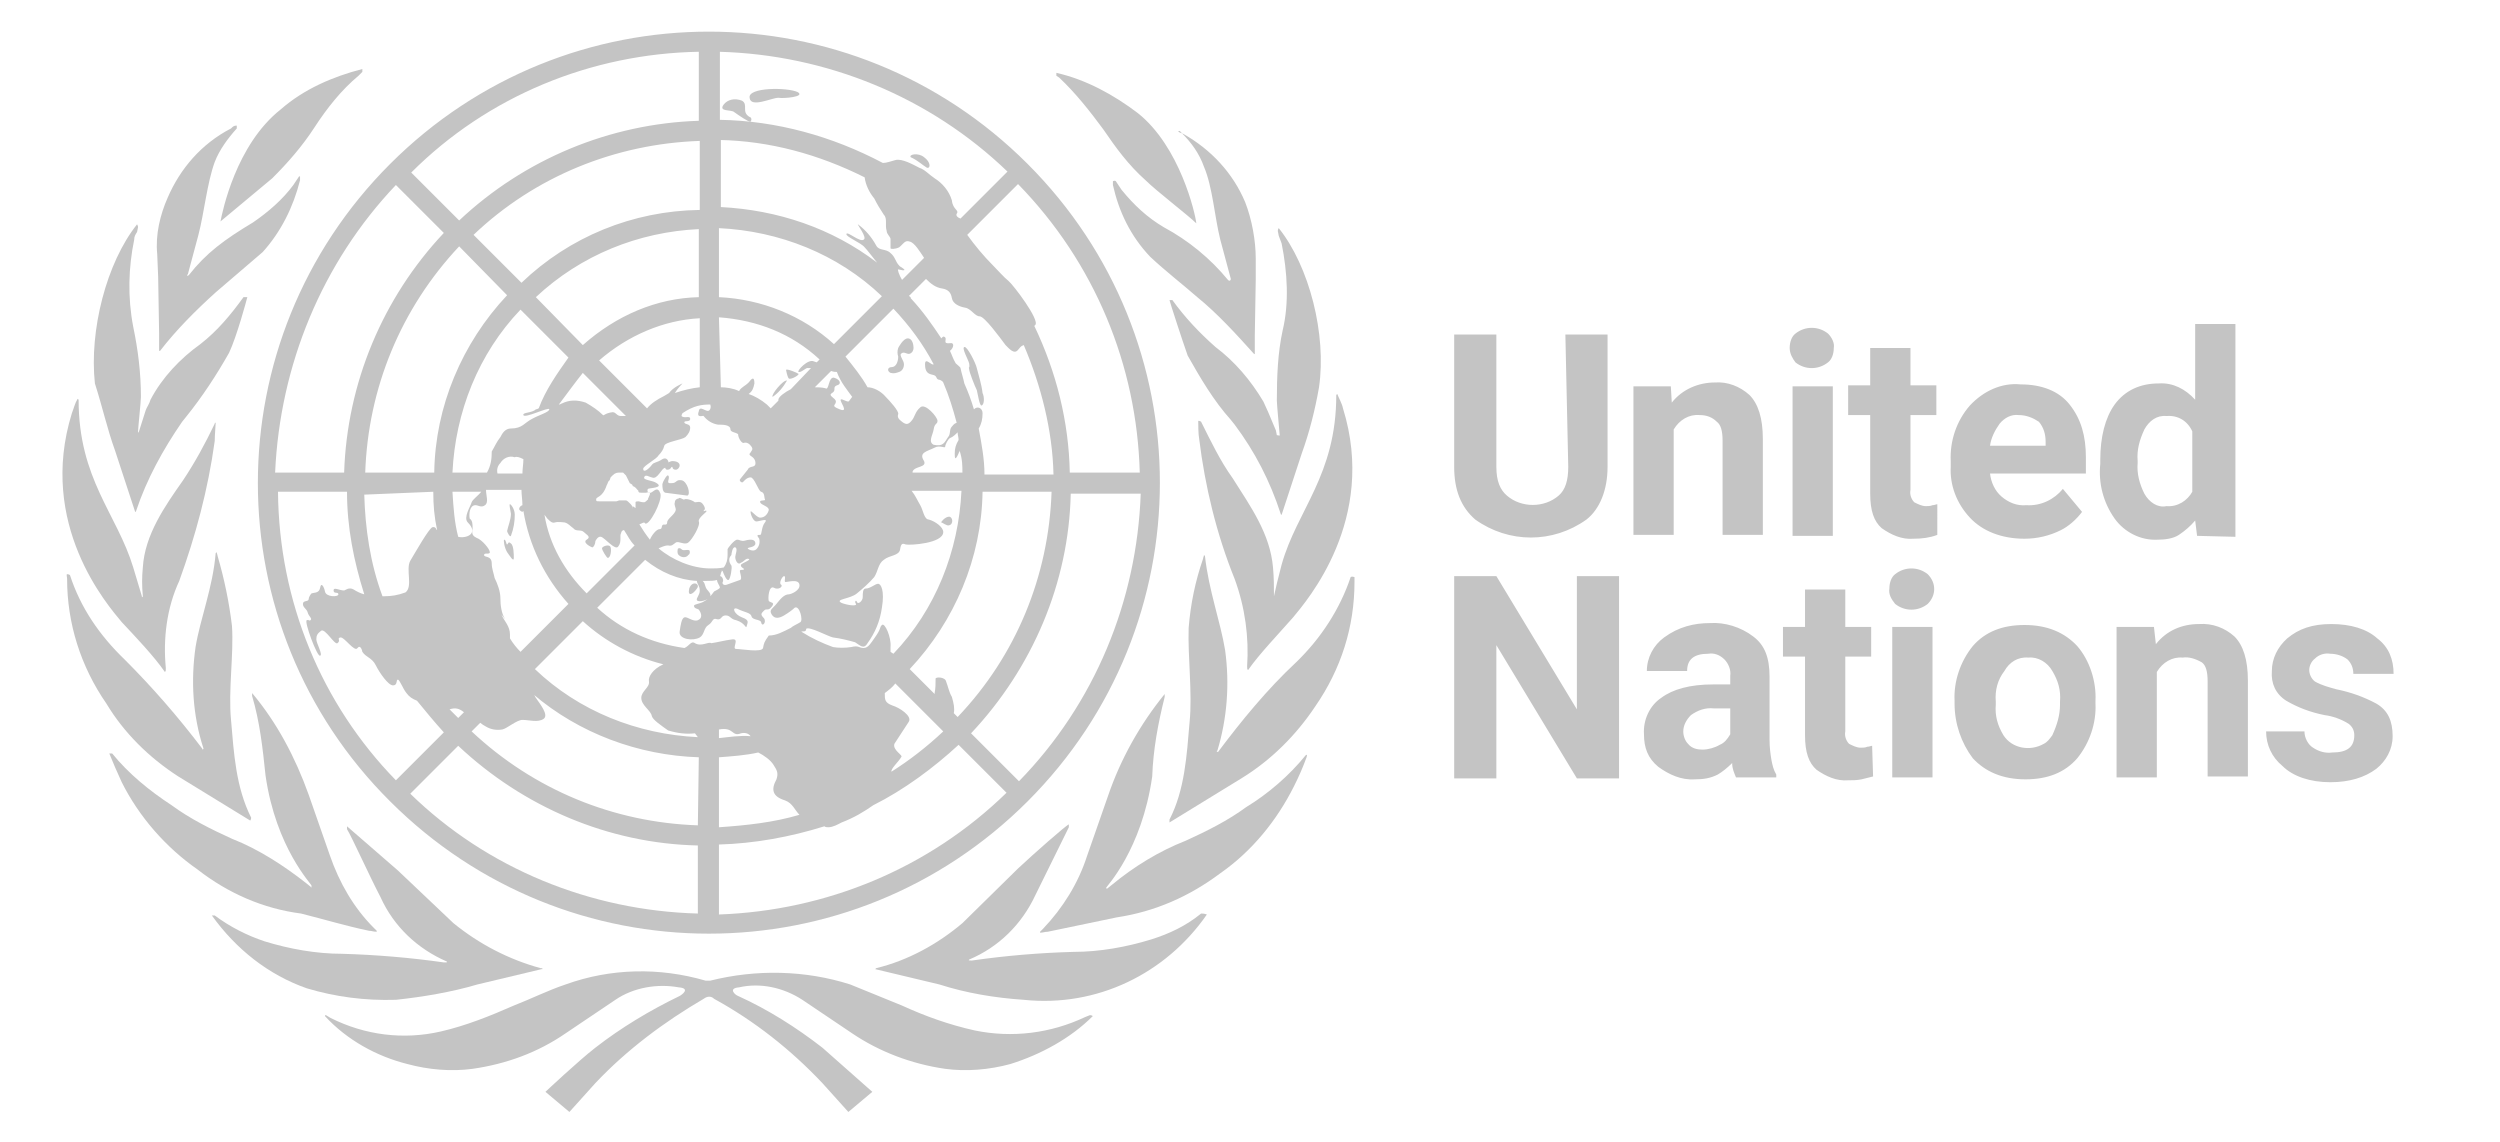
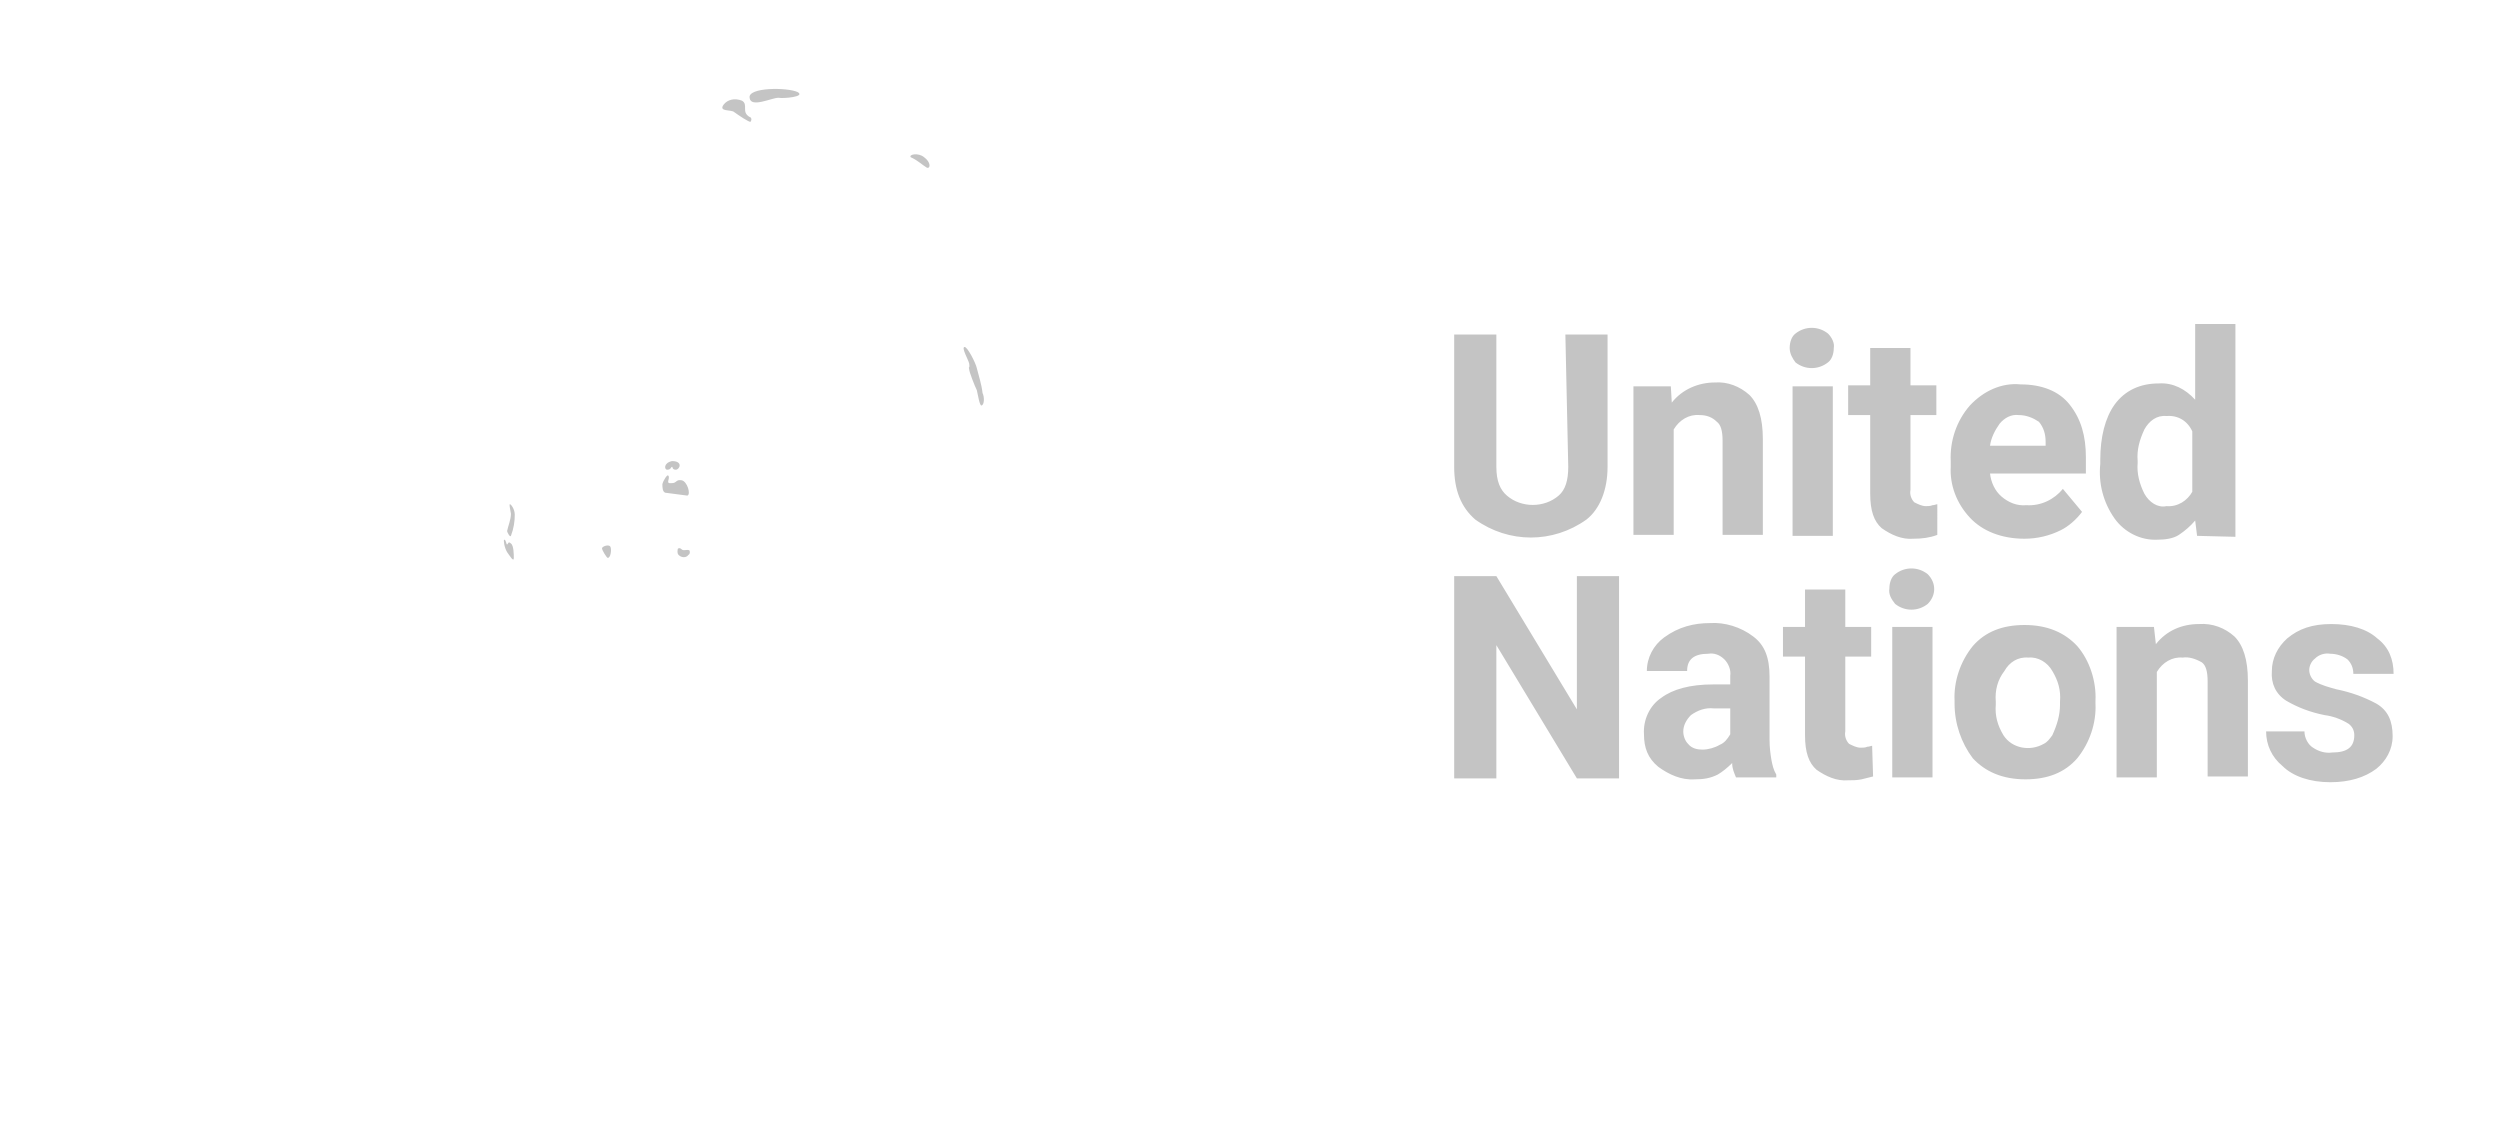
<svg xmlns="http://www.w3.org/2000/svg" version="1.1" id="Layer_1" x="0px" y="0px" viewBox="0 0 260.8 119.1" style="enable-background:new 0 0 260.8 119.1;" xml:space="preserve">
  <style type="text/css">
	.st0{fill:#C4C4C4;}
</style>
  <path class="st0" d="M163.3,34.9h4.4v13.8c0,2.4-0.8,4.4-2.2,5.5c-3.5,2.5-8.1,2.5-11.6,0c-1.5-1.3-2.2-3.1-2.2-5.5V34.9h4.4v13.8  c0,1.5,0.4,2.4,1.1,3c1.5,1.3,3.9,1.3,5.4,0c0.7-0.6,1-1.6,1-3L163.3,34.9z M177.3,43.3c-1.1-0.1-2.1,0.5-2.7,1.5v11h-4.2V40.3h3.9  l0.1,1.7c1.1-1.4,2.8-2.1,4.5-2.1c1.3-0.1,2.6,0.4,3.6,1.3c0.9,0.9,1.4,2.4,1.4,4.6v10h-4.2V46c0-1.1-0.2-1.7-0.6-2  C178.6,43.5,178,43.3,177.3,43.3L177.3,43.3z M186.7,36.3c0-0.6,0.2-1.2,0.6-1.5c1-0.8,2.4-0.8,3.4,0c0.4,0.4,0.7,1,0.6,1.5  c0,0.6-0.2,1.2-0.6,1.5c-1,0.8-2.4,0.8-3.4,0C187,37.4,186.7,36.9,186.7,36.3z M191.2,40.3v15.6h-4.2V40.3H191.2z M202.1,55.8  c-0.8,0.3-1.6,0.4-2.5,0.4c-1.2,0.1-2.3-0.4-3.3-1.1c-0.8-0.7-1.2-1.8-1.2-3.6v-8.2h-2.3v-3.1h2.3v-3.9h4.2v3.9h2.7v3.1h-2.7v7.8  c-0.1,0.5,0.1,1,0.4,1.3c0.4,0.2,0.8,0.4,1.2,0.4c0.2,0,0.5,0,0.7-0.1c0.2,0,0.4-0.1,0.5-0.1L202.1,55.8L202.1,55.8z M217.2,53.4  c-0.6,0.8-1.4,1.5-2.2,1.9c-1.2,0.6-2.5,0.9-3.8,0.9c-2.4,0-4.4-0.8-5.7-2.2c-1.4-1.5-2.1-3.4-2-5.3v-0.6c-0.1-2.1,0.6-4.2,2-5.8  c1.4-1.5,3.3-2.4,5.3-2.2c2.2,0,4,0.7,5.1,2.1c1.2,1.5,1.7,3.3,1.7,5.5v1.7h-10c0.1,0.9,0.5,1.8,1.2,2.4s1.6,1,2.6,0.9  c1.5,0.1,2.9-0.6,3.8-1.7L217.2,53.4z M210.6,43.3c-0.8-0.1-1.5,0.3-2,0.9c-0.5,0.7-0.9,1.5-1,2.3h5.8v-0.4c0-0.8-0.2-1.5-0.7-2.1  C212.1,43.6,211.4,43.3,210.6,43.3z M229.2,55.9l-0.2-1.6c-0.5,0.6-1.1,1.1-1.7,1.5s-1.5,0.5-2.2,0.5c-1.8,0.1-3.5-0.8-4.5-2.2  c-1.2-1.7-1.7-3.7-1.5-5.7V48c0-2.4,0.5-4.4,1.5-5.8c1.1-1.5,2.7-2.2,4.6-2.2c1.5-0.1,2.8,0.6,3.8,1.7v-7.9h4.2v22.2L229.2,55.9z   M223,48.3c-0.1,1.1,0.2,2.2,0.7,3.2c0.5,0.9,1.4,1.5,2.3,1.3c1.2,0.1,2.2-0.6,2.7-1.5V45c-0.5-1.1-1.5-1.7-2.7-1.6  c-1-0.1-1.8,0.5-2.3,1.4c-0.5,1.1-0.8,2.1-0.7,3.3V48.3z M168.9,60.1v21.1h-4.4l-8.4-13.9v13.9h-4.4V60.1h4.4l8.4,13.9V60.1H168.9z   M181.1,81.1c-0.2-0.5-0.4-0.9-0.4-1.5c-0.5,0.5-1,0.9-1.5,1.2c-0.8,0.4-1.5,0.5-2.4,0.5c-1.4,0.1-2.7-0.5-3.8-1.3  c-1.1-0.9-1.5-2-1.5-3.4c-0.1-1.5,0.6-3,1.8-3.8c1.2-0.9,3-1.4,5.4-1.4h1.8v-0.9c0.1-0.6-0.2-1.3-0.6-1.7c-0.5-0.5-1.1-0.7-1.7-0.6  c-1.5,0-2.2,0.6-2.2,1.8h-4.2c0-1.4,0.7-2.7,1.8-3.5c1.5-1.1,3.1-1.5,4.8-1.5c1.5-0.1,3.2,0.4,4.5,1.4c1.2,0.9,1.7,2.2,1.7,4.2v6.6  c0,0.8,0.1,1.5,0.2,2.1c0.1,0.5,0.2,1,0.5,1.5v0.3L181.1,81.1L181.1,81.1z M177.6,78.2c0.6,0,1.3-0.2,1.8-0.5  c0.5-0.2,0.8-0.6,1.1-1.1v-2.7h-1.7c-0.9-0.1-1.7,0.2-2.4,0.7c-0.5,0.5-0.8,1.1-0.8,1.7c0,0.5,0.2,1,0.5,1.3  C176.5,78.1,177.1,78.2,177.6,78.2L177.6,78.2z M195.4,81c-0.4,0.1-0.8,0.2-1.2,0.3c-0.5,0.1-0.9,0.1-1.4,0.1  c-1.2,0.1-2.3-0.4-3.3-1.1c-0.8-0.7-1.2-1.8-1.2-3.6v-8.2h-2.3v-3.1h2.3v-3.9h4.2v3.9h2.7v3.1h-2.7v7.8c-0.1,0.5,0.1,1,0.4,1.3  c0.4,0.2,0.8,0.4,1.2,0.4c0.2,0,0.5,0,0.7-0.1c0.2,0,0.4-0.1,0.5-0.1L195.4,81z M197.1,61.4c0-0.6,0.2-1.2,0.6-1.5  c1-0.8,2.4-0.8,3.4,0c0.9,0.9,0.9,2.2,0,3.1c-1,0.8-2.4,0.8-3.4,0C197.3,62.5,197,62,197.1,61.4z M201.6,65.4v15.7h-4.2V65.4H201.6z   M203.9,73.4v-0.3c-0.1-2,0.6-4.1,1.9-5.7c1.3-1.5,3.1-2.2,5.4-2.2c2.4,0,4.2,0.8,5.5,2.2c1.3,1.5,2,3.7,1.9,5.7v0.3  c0.1,2-0.6,4.1-1.9,5.7c-1.3,1.5-3.1,2.2-5.4,2.2c-2.4,0-4.2-0.8-5.5-2.2C204.6,77.5,203.9,75.5,203.9,73.4L203.9,73.4z M208.2,73.2  v0.3c-0.1,1.2,0.2,2.2,0.8,3.2c0.9,1.4,2.8,1.7,4.2,0.9c0.4-0.2,0.6-0.5,0.9-0.9c0.5-1.1,0.8-2.1,0.8-3.2v-0.3  c0.1-1.2-0.2-2.2-0.8-3.2c-0.5-0.9-1.5-1.5-2.5-1.4c-1.1-0.1-2,0.5-2.5,1.4C208.4,70.9,208.1,72,208.2,73.2L208.2,73.2z M227.7,68.6  c-1.1-0.1-2.1,0.5-2.7,1.5v11h-4.2V65.4h3.9l0.2,1.8c1.1-1.4,2.7-2.1,4.5-2.1c1.4-0.1,2.7,0.4,3.7,1.3c0.9,0.9,1.4,2.4,1.4,4.6v10  h-4.2v-9.9c0-1.1-0.2-1.7-0.6-2C229,68.7,228.3,68.5,227.7,68.6L227.7,68.6z M245.6,76.7c0-0.5-0.2-0.9-0.6-1.2  c-0.8-0.5-1.7-0.8-2.5-0.9c-1.5-0.3-2.8-0.8-4-1.5c-1.1-0.7-1.6-1.8-1.5-3.1c0-1.3,0.6-2.5,1.6-3.4c1.2-1,2.6-1.5,4.6-1.5  s3.7,0.5,4.8,1.5c1.2,0.9,1.7,2.2,1.7,3.7h-4.2c0-0.6-0.2-1.1-0.6-1.5c-0.5-0.4-1.2-0.6-1.8-0.6c-0.6-0.1-1.2,0.1-1.6,0.5  c-0.4,0.3-0.6,0.8-0.6,1.2c0,0.4,0.2,0.9,0.6,1.2c0.7,0.4,1.5,0.6,2.2,0.8c1.5,0.3,2.9,0.8,4.2,1.5c1.2,0.7,1.7,1.8,1.7,3.4  c0,1.4-0.7,2.6-1.7,3.4c-1.2,0.9-2.8,1.4-4.8,1.4c-2.1,0-3.9-0.6-5-1.7c-1.1-0.9-1.7-2.2-1.7-3.6h4c0,0.7,0.4,1.4,0.9,1.7  c0.6,0.4,1.3,0.6,2,0.5C244.9,78.5,245.6,77.9,245.6,76.7L245.6,76.7z" />
  <g>
    <g>
      <g>
        <g>
-           <path class="st0" d="M113.2,106.1c-3.6,1.7-7.6,2.2-11.5,1.4c-2.7-0.6-5.2-1.5-7.6-2.6l-5.4-2.2c-4.7-1.5-9.8-1.6-14.6-0.4h-0.5      c-4.8-1.4-9.9-1.3-14.6,0.4c-1.8,0.6-3.6,1.5-5.4,2.2c-2.5,1.1-5,2.1-7.6,2.7c-3.9,0.9-7.9,0.4-11.5-1.4l-0.5-0.3      c-0.1,0-0.1,0-0.1,0.1c2.3,2.5,5.4,4.2,8.6,5c2.2,0.6,4.6,0.8,6.8,0.5c3.5-0.5,6.8-1.7,9.7-3.7l5.2-3.5c1.9-1.3,4.4-1.7,6.6-1.3      c1.3,0.1,0.3,0.8,0.1,0.9c-3.1,1.5-6.1,3.3-8.8,5.4c-1.8,1.4-5.2,4.6-5.2,4.6l2.5,2.1l2.7-3c3.3-3.5,7.2-6.4,11.3-8.8      c0.4-0.3,0.8-0.3,1.1,0c4.2,2.3,8,5.3,11.3,8.8l2.7,3l2.5-2.1l-5.2-4.6c-2.7-2.1-5.7-4-8.8-5.4c-0.3-0.1-1.1-0.8,0.1-0.9      c2.2-0.5,4.6,0,6.6,1.3l5.2,3.5c2.8,1.9,6.2,3.2,9.7,3.7c2.2,0.3,4.6,0.1,6.8-0.5c3.2-1,6.3-2.7,8.6-5c0,0-0.1-0.1-0.3-0.1      L113.2,106.1 M125.3,95.3c-1.6,1.3-3.3,2.1-5.2,2.7c-2.6,0.8-5.4,1.3-8.1,1.3c-3.6,0.1-7.1,0.4-10.6,0.9c-0.3,0-0.4,0-0.3-0.1      c3.1-1.3,5.5-3.7,6.9-6.7l3.5-7.1c0-0.1,0-0.1,0-0.3c-0.3,0.1-3.7,3.1-5.3,4.6l-5.8,5.7c-2.6,2.2-5.7,3.9-9,4.7h0l-0.1,0.1      l6.7,1.6c2.8,0.9,5.8,1.4,8.8,1.6c7.6,0.8,14.8-2.7,19.1-8.9C125.6,95.3,125.5,95.3,125.3,95.3 M136.2,78.8      c-1.7,2.1-3.9,4-6.2,5.4c-1.9,1.4-4.1,2.5-6.3,3.5c-2.8,1.1-5.4,2.7-7.7,4.6l-0.5,0.4c-0.1,0-0.1,0-0.1-0.1      c0-0.1,3.7-3.9,4.8-11.6c0.1-2.8,0.6-5.5,1.3-8.3c0-0.1,0-0.1,0-0.3c-2.6,3.2-4.6,6.8-5.9,10.6l-2.2,6.3      c-0.9,2.8-2.5,5.4-4.6,7.6l-0.3,0.3v0.1c0.3,0,0.5-0.1,0.8-0.1l7.2-1.5c4-0.6,7.6-2.2,10.8-4.6c3.3-2.3,5.9-5.5,7.7-9.1      c0.5-1,0.9-1.9,1.3-3C136.4,78.7,136.3,78.7,136.2,78.8 M140.9,60.2c-1.1,3.3-3.1,6.4-5.7,8.9c-3,2.8-5.7,6.1-8.1,9.3      c0,0.1-0.3,0-0.1-0.1c1-3.3,1.3-6.9,0.8-10.5c-0.5-3-1.7-6.2-2.1-9.8l-0.1-0.1c0,0.1-0.1,0.3-0.1,0.4c-0.8,2.3-1.3,4.7-1.5,7.2      c-0.1,3,0.4,6.8,0.1,9.8c-0.3,3.5-0.5,7.1-2.1,10.2c0,0.1,0,0.1,0,0.3l7.5-4.6c3.1-1.9,5.7-4.5,7.7-7.5c2.7-3.9,4.1-8.3,4.1-13      c0-0.1,0-0.4,0-0.5C141,60.1,140.9,60.2,140.9,60.2" />
-           <path class="st0" d="M132.9,62.2C133.1,62.2,133.1,62.2,132.9,62.2C132.9,62.3,132.9,62.2,132.9,62.2c0-1,0-1.9-0.1-3      c-0.3-3.5-2.3-6.3-4.2-9.3c-1.3-1.8-2.3-3.9-3.3-5.9c0,0-0.1-0.1-0.3-0.1c0,0.3,0,1.4,0.1,1.9c0.6,4.9,1.8,9.9,3.7,14.6      c1.1,3,1.5,6.1,1.3,9.1c0,0.3,0,0.3,0.1,0.4c1.1-1.6,3.3-3.9,4.7-5.5c1.4-1.7,8.8-10.2,5.2-21.8c-0.1-0.5-0.4-1-0.6-1.5      l-0.1,0.1c0,8.4-4.1,12-5.7,17.7C133.3,60.4,133.1,61.3,132.9,62.2 M133.1,44.9l-0.8-1.9l-0.5-1.1c-1.3-2.2-3-4.2-5-5.7      c-1.7-1.5-3.2-3.1-4.5-4.9c0,0-0.1,0-0.3,0H122c0.1,0.4,1.3,4.1,1.9,5.8c1.3,2.3,2.7,4.7,4.5,6.7l0.4,0.5      c2.1,2.8,3.7,5.9,4.8,9.3c0,0.1,0.1,0.1,0.1,0.1l2.1-6.4c0.8-2.2,1.4-4.6,1.8-6.9c0.8-5.5-1-12.6-4.2-16.6c0,0-0.1,0.1-0.1,0.3      l0.1,0.5l0.3,0.8c0.6,3,0.8,6.2,0.1,9.1c-0.5,2.3-0.6,4.8-0.6,7.3c0,0.4,0.3,3.5,0.3,3.6s-0.1,0-0.3,0 M123.3,13.9      c1,1,1.8,2.1,2.3,3.5c0.9,2.1,1.1,5.2,1.7,7.6l1.1,4.1c0,0.1-0.1,0.3-0.3,0.1c-1.8-2.2-4.1-4.1-6.7-5.5c-1.7-1-3.1-2.3-4.4-3.9      l-0.6-0.9c0,0-0.1-0.1-0.3,0c0,0.1,0,0.3,0,0.4c0.6,2.7,1.8,5.3,3.9,7.5c1.6,1.5,3.3,2.8,4.9,4.2c2.1,1.7,4.1,3.9,5.9,5.9      c0,0,0.1,0.1,0.1,0v-1.9l0.1-5.9V27c0-1.9-0.4-4.1-1.1-5.9c-1.3-3.1-3.6-5.5-6.4-7.1c-0.1-0.1-0.4-0.1-0.6-0.3      C123.1,13.6,123.1,13.7,123.3,13.9 M110.5,8.1c1.7,1.6,3.2,3.5,4.6,5.4c1.3,1.9,2.6,3.7,4.4,5.3c1.1,1.1,4.5,3.7,5.3,4.5      c-0.1-1-1.7-8-6.1-11.5c-2.5-1.9-5.4-3.5-8.5-4.2c0,0.1,0,0.1,0,0.3L110.5,8.1 M41.3,104.3c2.8-0.3,5.8-0.8,8.5-1.6l6.7-1.6h0.1      c0,0,0-0.1-0.1-0.1h-0.1c-3.3-0.9-6.4-2.5-9.1-4.7l-5.8-5.5l-5.3-4.6v0.3c0.5,0.8,2.3,4.8,3.5,7.1c1.4,3.1,3.9,5.4,6.9,6.7      c0.1,0.1,0,0.1-0.3,0.1c-3.5-0.5-7.1-0.8-10.6-0.9c-2.7,0-5.5-0.5-8.1-1.3c-1.8-0.6-3.6-1.5-5.2-2.7c-0.1,0-0.1,0-0.3,0      c2.5,3.5,5.9,6.2,9.9,7.6C35,104,38.1,104.4,41.3,104.3 M38.5,97.1c0.3,0,0.4,0.1,0.8,0.1v-0.1l-0.3-0.3      c-2.1-2.1-3.6-4.7-4.6-7.6l-2.2-6.3c-1.4-3.9-3.3-7.5-5.9-10.6c0,0.1,0,0.1,0,0.3c0.8,2.7,1.1,5.4,1.4,8.3      c1.1,7.6,4.8,11.3,4.8,11.5c0,0.1,0,0.3-0.1,0.1l-0.5-0.4c-2.3-1.8-4.9-3.5-7.7-4.6c-2.2-1-4.4-2.1-6.3-3.5      c-2.3-1.5-4.5-3.3-6.2-5.4h-0.3c0.4,1,0.8,1.9,1.3,3c1.8,3.6,4.6,6.8,7.9,9.1c3.2,2.5,6.9,4.1,10.8,4.6      C33.8,95.9,36.1,96.6,38.5,97.1 M18.6,81l7.5,4.6c0,0,0.1-0.1,0.1-0.3c-1.6-3.2-1.8-6.7-2.1-10.2c-0.3-3.1,0.3-6.8,0.1-9.8      c-0.3-2.5-0.8-4.9-1.5-7.3c0-0.1-0.1-0.3-0.1-0.4l-0.1,0.1l0,0c-0.3,3.6-1.6,6.8-2.1,9.8c-0.5,3.5-0.3,7.1,0.8,10.5      c0.1,0.1-0.1,0.3-0.1,0.1c-2.5-3.3-5.2-6.4-8.1-9.3c-2.6-2.5-4.6-5.4-5.7-8.8c0,0-0.1-0.1-0.3-0.1c-0.1,0,0,0.3,0,0.5      c0,4.6,1.4,9.1,4.1,13C12.9,76.4,15.5,79,18.6,81 M17.2,70.1c0.1-0.1,0.1-0.1,0.1-0.4c-0.3-3.1,0.1-6.3,1.4-9.1      c1.7-4.7,3-9.5,3.7-14.6c0-0.6,0.1-1.7,0.1-1.9c-0.1,0-0.1,0-0.1,0.1c-1,2.1-2.1,4.1-3.3,5.9c-1.9,2.7-4,5.7-4.2,9.1      c-0.1,1-0.1,1.9,0,3c0,0,0,0.1-0.1,0.1c0,0,0,0,0-0.1l-0.9-3c-1.7-5.6-5.7-9.2-5.7-17.5l-0.1-0.1c-0.3,0.5-0.4,1-0.6,1.5      c-3.6,11.6,3.7,20,5.2,21.8C14.2,66.5,16.1,68.5,17.2,70.1 M12,47l2.1,6.4c0,0,0.1,0,0.1-0.1c1.1-3.3,2.8-6.4,4.8-9.3l0.4-0.5      c1.7-2.1,3.2-4.4,4.5-6.7c0.8-1.7,1.8-5.4,1.9-5.8h-0.1c-0.1,0-0.1,0-0.3,0c-1.3,1.8-2.7,3.5-4.5,4.9c-2.1,1.5-4,3.5-5.2,5.8      c-0.1,0.4-0.4,0.8-0.5,1.1L14.5,45c0,0-0.1,0.3-0.1,0c0-0.3,0.3-3.1,0.3-3.6c0-2.5-0.3-4.9-0.8-7.3c-0.6-3.1-0.5-6.2,0.1-9.1      c0-0.3,0.1-0.5,0.3-0.8c0-0.1,0.1-0.4,0.1-0.5c0-0.1,0-0.1-0.1-0.3c-3.2,4-5,11.1-4.4,16.6C10.7,42.5,11.2,44.8,12,47       M16.5,28.9l0.1,5.9v1.8h0.1c1.7-2.2,3.7-4.2,5.8-6.1l4.9-4.2c1.9-2.1,3.2-4.7,3.9-7.5c0-0.1,0-0.3,0-0.4h-0.1l-0.6,0.9      c-1.1,1.5-2.6,2.8-4.2,3.9c-3,1.8-4.9,3.2-6.7,5.5c-0.1,0.1-0.3,0.1-0.1-0.1l1.1-4.1c0.6-2.3,0.9-5.4,1.7-7.6      c0.5-1.3,1.4-2.5,2.3-3.5c0-0.1,0-0.1,0-0.3c-0.3,0-0.4,0.1-0.6,0.3c-3.1,1.6-5.3,4.2-6.6,7.2c-0.8,1.8-1.3,3.9-1.1,5.9      L16.5,28.9 M23,23.1L23,23.1l5.4-4.5c1.6-1.6,3.1-3.3,4.4-5.3c1.3-2,2.8-3.9,4.6-5.4l0.4-0.4c0-0.1,0-0.1,0-0.3      c-3.1,0.8-6.1,2.1-8.5,4.2C24.6,15.1,23.2,22.1,23,23.1 M72.7,61.4c0.4-0.5-0.5-0.9-0.8,0C71.7,62.3,72.3,62,72.7,61.4       M82.1,39.7c-0.4-0.1-1.7,1.5-1.5,1.7C81.2,41,81.7,40.4,82.1,39.7 M82.3,39.5c0.3,0.1,1.1-0.4,1-0.5c-0.1-0.1-1.3-0.6-1.3-0.4      C82.1,39.1,82.2,39.4,82.3,39.5 M99,54.8c0.5-0.1,0.4-0.9,0-0.9s-0.9,0.6-0.8,0.6C98.3,54.5,98.8,54.9,99,54.8 M93,38.3      c-0.4,0-0.5,0.4-0.1,0.6c0.4,0.1,0.6,0,0.9-0.1c0.3-0.1,0.5-0.4,0.5-0.8s-0.5-0.9-0.3-1.1c0.3-0.3,0.6,0.1,0.9,0      s0.4-0.4,0.4-0.6c0-0.3-0.1-1-0.6-1s-1,1-1,1c-0.1,0.3-0.1,0.6,0,0.9C93.7,37.7,93.5,38.3,93,38.3" />
          <path class="st0" d="M101.1,38.5c0,0.3,0.6,1.8,0.8,2.2c0.1,0.4,0.3,1.7,0.5,1.6c0.3-0.1,0.3-0.9,0.1-1.3      c-0.1-0.9-0.4-1.8-0.6-2.6c-0.1-0.5-1-2.3-1.3-2.2c-0.3,0.1,0.4,1.3,0.5,1.7C101.2,38.5,101,38.2,101.1,38.5 M96.7,17.5      c0.4,0.1,0.4-0.6-0.3-1.1c-0.6-0.5-1.6-0.3-1.4,0C95.7,16.7,96.2,17.2,96.7,17.5 M78.2,12.2c-0.9-0.5-0.1-1.3-0.8-1.7      c-0.8-0.3-1.5-0.1-1.9,0.4c-0.6,0.8,0.8,0.5,1.1,0.8c0.4,0.3,1.6,1.1,1.7,1C78.5,12.4,78.3,12.2,78.2,12.2 M83.2,9.6      c-1.1-0.5-5.2-0.5-5,0.6c0.1,1.1,2.3,0,3,0C81.7,10.3,84.1,10.1,83.2,9.6 M71.9,57.4c-0.3-0.1-0.6,0.1-0.8-0.1      c-0.2-0.2-0.4-0.1-0.4,0c0,0.1-0.1,0.4,0.1,0.6c0.3,0.3,0.8,0.3,1,0C72,57.8,72,57.5,71.9,57.4 M69.6,49c0.4,0,0.4-0.3,0.5-0.3      c0.1,0,0,0.3,0.4,0.3c0.4,0,0.8-0.9-0.4-0.9C69.2,48.3,69.3,49,69.6,49 M71.1,50.1c-0.6-0.1-0.5,0.3-1,0.3      c-0.8,0.1-0.1-0.5-0.4-0.8c-0.1-0.1-0.5,0.5-0.6,0.9c0,0.3,0,0.8,0.3,0.9l2.3,0.3C72.1,51.6,71.7,50.2,71.1,50.1 M63.4,58.2      c0.3,0,0.4-0.8,0.3-1.1c-0.1-0.4-0.9-0.1-0.9,0.1C62.8,57.4,63.3,58.2,63.4,58.2 M53.6,58.2c0-0.3,0-1.3-0.3-1.5      c-0.3-0.3-0.3,0.1-0.4,0.1s-0.1-0.5-0.3-0.5c-0.1,0,0,0.8,0.3,1.3C53.2,58,53.6,58.7,53.6,58.2 M53.3,55.9      c0.3-0.8,0.4-1.5,0.4-2.2c0-0.6-0.4-1.1-0.5-1.1c-0.1,0,0,0.4,0.1,1c0,0.6-0.3,1.3-0.4,1.8C52.9,55.5,53.2,56.1,53.3,55.9" />
-           <path class="st0" d="M40.7,83.6c18.4,18.4,48.1,18.4,66.5,0s18.4-48.1,0-66.5s-48.1-18.4-66.5,0S22.3,65.3,40.7,83.6 M29,51.3      h7.2C36.2,55,36.9,58.5,38,62c-0.4-0.1-0.8-0.3-1.1-0.5c-0.5-0.3-0.9,0.1-1,0.1c-0.5,0-1.1-0.4-1.1,0c0,0.4,0.5,0.1,0.5,0.4      s-1.3,0.3-1.4-0.3c-0.1-0.5-0.4-1-0.5-0.4s-0.6,0.5-0.9,0.6c-0.1,0.1-0.3,0.4-0.3,0.6c0,0.3-0.6,0.1-0.6,0.5      c0,0.4,0.4,0.5,0.5,0.9c0.1,0.4,0.5,0.6,0.3,0.8c-0.3,0.1-0.1-0.1-0.4,0c-0.3,0.1,1.1,3.9,1.4,3.7c0.3-0.1-0.4-1.3-0.4-1.7      s0.1-0.6,0.5-0.9c0.4-0.3,1.4,1.5,1.7,1.3c0.4-0.3-0.1-0.5,0.3-0.6c0.4-0.1,1.5,1.6,1.8,1.1c0.3-0.4,0.5,0.3,0.5,0.4      c0.4,0.6,1,0.6,1.4,1.4c0.4,0.8,1.3,2.1,1.8,2.1s0.3-0.6,0.5-0.6c0.2,0,0.5,0.9,0.9,1.4c0.3,0.4,0.6,0.6,1.1,0.8      c0.9,1.1,1.8,2.2,2.8,3.3l-5,5C33.5,73.4,29.1,62.7,29,51.3 M69.8,41l-0.5,0.3c-0.8,0.4-1.4,0.8-1.8,1.3l-5-5      c3-2.6,6.7-4.2,10.5-4.4v7.2c-0.9,0.1-1.7,0.3-2.6,0.6c0.3-0.5,0.8-1,0.8-1S70.2,40.4,69.8,41 M66,52.8C66,52.8,66,52.9,66,52.8      c0,0.1,0,0.3,0,0.3c0-0.3-0.1-0.4-0.3-0.6c-0.1-0.1-0.3-0.3-0.4-0.3s-0.3,0-0.4,0h-0.3l-0.3,0.1h-1.7c-0.3,0-0.4,0-0.4-0.1      c-0.1-0.5,0.6-0.1,1.1-1.6c0.1-0.1,0.1-0.4,0.3-0.5l0.1-0.3l0.1-0.1l0.1-0.1c0.3-0.3,0.5-0.3,0.8-0.3H65l0.3,0.3l0.4,0.8      c0.1,0.1,0.3,0.1,0.3,0.3c0.3,0.1,0.4,0.3,0.5,0.4l0.1,0.1v0.1c0.1,0.1,0.1,0.1,0.3,0.1H67c0.1,0,0.1,0,0.3,0h0.1      c0.3-0.1,0.3,0,0.4,0v0.1c0,0.1,0,0.1-0.1,0.3c0,0.1-0.1,0.1-0.1,0.3c-0.1,0.1-0.3,0.3-0.4,0.3c-0.3,0-0.5-0.1-0.6-0.1      c-0.1,0-0.3,0-0.3,0.1v0.6 M52.7,64.6c-0.4-0.6-0.5-1.5-0.5-2.2s-0.3-1.5-0.6-2.1c-0.1-0.5-0.3-1-0.3-1.5c0-0.9-0.8-0.6-0.8-0.9      s0.6,0,0.6-0.3c0-0.3-0.8-1.3-1.4-1.5c-0.6-0.3-0.4-0.6-0.4-1s0-0.8-0.3-1c-0.1-0.5,0-1.4,0.6-1.4c0.3,0,0.6,0.3,1,0      c0.4-0.3,0.1-1,0.1-1.6h3.7c0,0.5,0.1,1.1,0.1,1.6c-0.3,0.1-0.4,0.4-0.3,0.5c0.1,0.1,0.3,0.3,0.4,0.1c0.6,3.6,2.2,6.9,4.7,9.7      l-5,5c-0.4-0.4-0.8-0.9-1.1-1.4c0-0.1,0-0.3,0-0.4c0-0.9-0.6-1.4-0.9-2.1 M47.8,56c-0.4-1.5-0.5-3.1-0.6-4.7h3      c-0.3,0.4-0.9,0.8-1,1.1c-0.1,0.4-0.9,1.6-0.4,2.1C50,55.7,48.6,56.2,47.8,56 M48.4,74.3l-0.6,0.6c-0.3-0.3-0.6-0.6-0.9-0.9      C47.5,73.8,47.9,73.9,48.4,74.3 M56.2,42.6c-0.1,0-0.1,0.1-0.3,0.1c-0.4,0.4-1.4,0.3-1.3,0.6c0.1,0.4,2.7-0.9,2.7-0.6      c0,0.3-1.1,0.6-1.8,1c-0.8,0.4-1,1-2.2,1c-0.6,0-0.9,0.5-1.1,0.9c-0.4,0.5-0.6,1-0.9,1.5c0,0.8-0.1,1.5-0.5,2.2h-3.6      c0.3-6.3,2.7-12.4,7.1-17l5,5C58.1,39,56.9,40.7,56.2,42.6 M60.8,38.9l4.5,4.5c-0.1,0-0.3,0-0.5,0c-0.5,0-0.5-0.4-0.9-0.4      c-0.8,0.1-0.9,0.4-1,0.3c-0.5-0.5-1.1-0.9-1.8-1.3c-0.9-0.3-1.7-0.3-2.5,0.1c-0.1,0-0.1,0.1-0.3,0.1C59.2,41,60,39.9,60.8,38.9       M54.6,47.9c0,0.5-0.1,1-0.1,1.5h-2.6c-0.1-0.4,0-0.8,0.3-1.1c0.3-0.5,0.9-0.8,1.5-0.6C53.9,47.6,54.2,47.7,54.6,47.9       M56.8,53.7l0.3,0.4c0.3,0.3,0.5,0.5,0.8,0.4c0.3-0.1,0.9,0,1,0c0.4,0.1,0.6,0.4,0.9,0.6c0.3,0.4,0.8,0.1,1.1,0.4      c0.3,0.3,0.8,0.5,0.3,0.8c-0.5,0.3,0.5,0.8,0.6,0.8s0.3-0.3,0.3-0.6c0-0.1,0.3-0.6,0.6-0.5c0.4,0.1,1.5,1.5,1.8,1      c0.4-0.5,0.1-1.1,0.3-1.4c0-0.1,0.1-0.3,0.3-0.3c0.4,0.6,0.6,1.1,1.1,1.6l-5,5C58.9,59.6,57.3,56.8,56.8,53.7 M60.8,36l-4.9-5      c4.7-4.4,10.7-6.8,17-7.1V31C68.5,31.1,64.3,32.9,60.8,36 M54.4,29.5l-5-5c6.4-6.1,14.8-9.5,23.6-9.8v7.2      C66,22,59.4,24.7,54.4,29.5 M52.9,30.8c-4.7,5-7.5,11.6-7.6,18.5h-7.2c0.3-8.8,3.7-17.1,9.8-23.6L52.9,30.8z M45.2,51.3      c0,1.4,0.1,2.6,0.4,4c-0.1,0-0.1-0.4-0.5-0.3c-0.4,0.2-1.7,2.5-2.3,3.5c-0.5,0.9,0.3,2.7-0.5,3.3c-0.8,0.3-1.5,0.4-2.2,0.4h-0.2      c-1.3-3.5-1.8-7.1-1.9-10.6L45.2,51.3z M72.8,95.3c-11.2-0.3-22-4.7-30-12.5l5-5c6.8,6.4,15.7,10.2,25,10.4V95.3z M72.8,86.1      c-8.8-0.3-17.1-3.7-23.6-9.8l0.9-0.9c0.1,0.1,0.4,0.3,0.6,0.4c0.5,0.3,1.1,0.4,1.7,0.3c0.5-0.1,1.5-1,2.1-1      c0.7,0,1.6,0.3,2.2-0.1c0.6-0.4-0.4-1.6-0.8-2.2c-0.1-0.1-0.1-0.3-0.3-0.4c4.8,4.1,11,6.4,17.3,6.6L72.8,86.1z M72.8,76.9      c-6.3-0.3-12.4-2.7-17-7.1l5-5c2.3,2.1,5.2,3.7,8.4,4.5c-1.1,0.5-1.6,1.3-1.5,1.8c0.1,0.6-0.8,1-0.8,1.7c0,0.8,1,1.3,1.1,1.9      c0.1,0.4,1,1,1.7,1.5c1,0.3,1.9,0.4,2.8,0.3L72.8,76.9z M72.5,67.1c-0.4-0.3-0.6,0.3-1.1,0.5c-3.5-0.5-6.6-1.9-9.1-4.2l5-5      c1.6,1.3,3.5,2.1,5.4,2.2c0,0.3,0.3,0.5,0.3,1s-0.4,0.8-0.3,1c0.1,0.3,1.3,0,1.4-0.4c0.1-0.4-0.4-0.6-0.5-1      c-0.1-0.3-0.1-0.4-0.3-0.6h0.4c0.4,0,0.8,0,1.1-0.1c0.1,0,0.3-0.1,0.3-0.3c0-0.1,0.1-0.3,0.1-0.4c0-0.1,0.1-0.1,0.1-0.3l0,0      l0.1,0.1c0.1,0.3,0.4,1,0.6,0.9c0.2-0.1,0.4-1.3,0.3-1.5c-0.3-0.4-0.3-0.8,0-1.1c0-0.1,0.1-0.9,0.4-0.8c0.3,0.1,0,0.8,0,1      c0,0.4,0.3,0.9,0.6,0.6c0.3-0.1,0.5-0.5,0.8-0.4c0.3,0.1-0.6,0.4-0.8,0.6c-0.1,0.3,0.4,0.4,0.3,0.5s-0.3,0-0.4,0.1      c-0.1,0.1,0.3,0.9,0,1c-0.3,0.1-1.1,0.4-1.4,0.5c-0.3,0.1-0.5-0.1-0.4-0.3c0.1-0.1,0-0.6-0.3-0.6s-0.3,0.1-0.3,0.4      c0,0.3,0.3,0.6,0.3,0.8c0,0.1-0.4,0.3-0.6,0.4c-0.3,0.4-0.6,0.8-1,1c-0.4,0.3-1.1,0.3-1.1,0.5c0,0.3,0.4,0.3,0.5,0.4      c0.3,0.4,0.4,0.9-0.1,1.1s-1.1-0.4-1.4-0.3s-0.4,0.8-0.5,1.5c-0.1,0.8,1.4,1,2.1,0.6c0.5-0.3,0.4-1,0.9-1.3s0.4-0.8,0.9-0.6      c0.5,0.1,0.4-0.4,0.9-0.4s0.5,0.4,1.1,0.5c1,0.3,1,1,1.1,0.6c0.1-0.4,0.3-0.6-0.5-0.9c-0.8-0.3-1.1-1.1-0.5-0.9      c0.8,0.4,1.4,0.4,1.5,0.8c0.1,0.4,0.9,0.3,1,0.6c0.1,0.6,0.6,0,0.3-0.4c-0.4-0.4-0.3-0.5,0-0.8c0.3-0.3,0.4,0.1,0.8-0.4      c0.4-0.5-0.1-0.4-0.3-0.6c-0.1-0.3,0-1.6,0.5-1.4c0.5,0.3,1-0.1,0.8-0.3c-0.3-0.1,0.1-0.9,0.3-0.9s0,0.5,0.1,0.6      c0.1,0.1,1.4-0.4,1.5,0.3c0.1,0.6-0.9,1-1.1,1c-0.5,0-0.9,0.5-1.3,1c-0.4,0.5-0.8,0.6-0.5,1.1c0.3,0.5,0.8,0.4,1.3,0.1      c0.5-0.3,0.9-0.6,1.1-0.8c0.5-0.3,0.9,1.3,0.6,1.5s-0.8,0.4-1,0.6c-0.8,0.4-1.5,0.8-2.3,0.8c-0.5,0.7-0.5,0.8-0.6,1.3      c-0.1,0.5-2.3,0.1-2.8,0.1s0.4-1.1-0.4-1c-0.8,0.1-1.5,0.3-2.2,0.4C73.9,66.9,73.2,67.5,72.5,67.1 M79.1,78.5      c0.6,0.3,1.3,0.8,1.6,1.3c0.4,0.6,0.5,0.9,0.3,1.5c-0.6,1.1-0.4,1.8,0.9,2.2c0.8,0.3,1,1,1.5,1.5c-2.7,0.8-5.5,1.1-8.4,1.3V79      C76.3,78.9,77.8,78.8,79.1,78.5 M75,77v-0.9c1.6-0.3,1.3,0.8,2.3,0.4c0.4-0.1,0.8,0,1,0.3C77.2,76.7,76,76.9,75,77 M75,95.4      v-7.3c3.7-0.1,7.5-0.8,11-1.9c0.1,0.1,0.3,0.1,0.4,0.1c0.5,0,1-0.3,1.4-0.5c1.3-0.5,2.3-1.1,3.3-1.8c3.2-1.6,6.3-3.9,8.9-6.3      l5,5C96.9,90.6,86.2,95,75,95.4 M94.9,30.8l1.7-1.7c0.5,0.5,1,0.9,1.7,1c0.6,0.1,0.9,0.4,1,1c0.1,0.6,0.8,0.9,1.4,1      c0.6,0.1,1,0.9,1.5,0.9s2.1,2.2,2.7,3c0.4,0.4,0.9,1,1.3,0.5c0.4-0.5,0.4-0.4,0.6-0.5c1.8,4.2,3,8.9,3.1,13.5h-7.2      c0-1.6-0.3-3.2-0.6-4.8c0.3-0.5,0.4-1,0.4-1.6c0-0.5-0.5-0.8-0.9-0.4c-0.3-1-0.6-1.8-1-2.7c-0.1-0.5-0.3-1.1-0.4-1.6      c0-0.1-0.3-0.3-0.5-0.5c-0.3-0.5-0.4-0.9-0.6-1.3c0.4-0.3,0.5-0.9,0-0.8c-0.8,0.1-0.3-0.4-0.5-0.6s-0.3,0-0.4,0.1      c-1-1.5-1.9-2.8-3.2-4.2c0,0,0,0,0-0.1C94.8,30.9,94.8,30.8,94.9,30.8 M99.3,72.7c-0.3-0.5-0.4-1.1-0.6-1.6      c-0.1-0.5-1.1-0.5-1.1-0.3c0,0.5,0,1-0.1,1.5v0.1l-2.6-2.6c4.7-5,7.5-11.6,7.6-18.5h7.2c-0.3,8.8-3.7,17.1-9.8,23.5l-0.4-0.4      C99.6,73.9,99.5,73.4,99.3,72.7 M93.3,77.6c0.4-0.6,1.1-1.7,1.5-2.3c0.4-0.6-1-1.5-1.7-1.7c-0.8-0.3-0.8-0.6-0.8-1.3      c0.4-0.3,0.8-0.6,1.1-1l5,5c-1.7,1.6-3.5,3-5.4,4.2c-0.1-0.3,0.8-1.1,1-1.5C94.3,78.8,93.1,78.3,93.3,77.6 M96.4,48.1      c-0.6-0.9,0.3-1,1.1-1.4c0.5-0.3,1.1,0.1,1.1-0.1c0-0.2,0.3-0.8,0.5-0.9c0.3-0.1,0.6-0.4,0.8-0.6c0,0.3,0.1,0.5,0.1,0.8      c-0.3,0.5-0.4,0.9-0.4,1.4c0,0.4,0,0.9,0.4,0c0-0.1,0.1-0.1,0.1-0.3c0.3,0.9,0.3,1.6,0.3,2.3h-5.2c0,0,0,0,0-0.1      C95.4,48.6,96.7,48.8,96.4,48.1 M97.4,38C97.4,38,97.4,38.1,97.4,38c-0.2,0.2-0.9-0.8-0.9,0c0,0.8,0.3,1,0.8,1.1      c0.5,0.1,0.3,0.4,0.6,0.5c0.1,0,0.4,0.1,0.5,0.3c0.6,1.4,1,2.7,1.4,4.2c-0.3,0.1-0.4,0.3-0.5,0.4c-0.3,0.3-0.1,0.8-0.4,1.1      c-0.4,0.6-0.5,1-1.5,0.8c-0.6-0.3-0.1-1,0-1.6c0.1-0.7,0.4-0.5,0.4-0.9S96.5,42,96,42.5c-0.6,0.5-0.5,1-1,1.5      c-0.3,0.3-0.5,0.3-0.9,0c-0.4-0.3-0.5-0.5-0.4-0.8c0.1-0.3-0.9-1.4-1.3-1.8c-0.5-0.6-1.3-1-1.9-1c-0.6-1.1-1.5-2.2-2.3-3.2l5-5      C94.9,34,96.3,35.9,97.4,38 M88.9,41.4l-0.3,0.4c-0.1,0.3-0.8-0.3-0.9-0.1c-0.1,0.2,0.9,1.4-0.1,1s-0.4-0.4-0.4-0.8      s-0.9-0.6-0.4-0.9c0.5-0.3,0-0.6,0.5-0.8c0.5-0.1,0.4-0.6-0.3-0.8c-0.6-0.1-0.5,1.4-0.9,1.1c-0.4-0.1-0.8-0.1-1.1-0.1l1.7-1.7      c0.3,0.1,0.4,0.1,0.6,0.1C87.7,39.9,88.4,40.7,88.9,41.4 M86.9,66.5c0.8,0.1,1.6,0.3,2.3,0.5c0.5,0.3,0.9,0.8,1.3,0.1      c0.8-1.1,1.3-2.3,1.5-3.7c0.3-1.8-0.1-2.5-0.4-2.5c-0.3,0-0.8,0.5-1.3,0.5c-0.3,0-0.3,0.5-0.3,0.9c0,0.4-0.5,0.8-0.6,0.5      c-0.1-0.3-0.3,0-0.1,0.2c0.1,0.3-1,0.1-1.5-0.1c-0.8-0.4,0.9-0.4,1.6-1c0.6-0.5,1.3-1.1,1.8-1.7c0.4-0.6,0.4-1.4,1-1.8      c0.6-0.5,1.6-0.4,1.7-1.1c0.1-0.7,0.3-0.6,0.6-0.5c0.4,0.1,3.9-0.1,3.9-1.3c0-0.5-0.8-1.1-1.5-1.3c-0.5,0-0.6-1-0.9-1.5      c-0.3-0.5-0.5-1-0.9-1.5h5.2c-0.3,6.3-2.7,12.4-7.1,17l-0.3-0.2v-0.5c0.1-1-0.6-2.6-0.9-2.3c-0.3,0.3,0,0.3-0.8,1.4      c-0.3,0.4-0.6,1-1.1,1s-0.5-0.3-1.3-0.1c-0.6,0.1-1.4,0.1-1.9,0c-1.1-0.4-2.2-0.9-3.3-1.6c0.1-0.1,0.5,0.1,0.5-0.3      C84.4,65.3,86.4,66.4,86.9,66.5 M106.3,81.5l-5-5c6.4-6.8,10.2-15.7,10.4-25h7.3C118.6,62.7,114.2,73.4,106.3,81.5 M118.9,49.3      h-7.3c-0.1-5.3-1.4-10.5-3.7-15.3l0.1-0.1c0.5-0.5-2.3-4.2-2.8-4.6c-0.5-0.4-1-1-1.6-1.6c-1-1-1.9-2.1-2.7-3.2l5.3-5.3      C114.2,27.4,118.6,38.1,118.9,49.3 M75,5.4c11.2,0.3,22,4.7,30.1,12.5l-4.9,4.9c-0.3-0.1-0.5-0.3-0.4-0.5      c0.3-0.4-0.4-0.4-0.5-1.4c-0.3-1-1-1.8-1.8-2.3c-0.6-0.4-1-0.9-1.6-1.1c-0.6-0.3-1.8-1-2.5-0.8c-0.4,0.1-0.9,0.3-1.3,0.3      c-5.3-2.8-11.1-4.4-17-4.5V5.4z M75,14.6c5.3,0.1,10.4,1.5,15.2,3.9c0.1,0.8,0.5,1.6,1,2.2c0.3,0.6,0.6,1.1,1,1.7      c0.4,0.4,0.1,1.1,0.3,1.7c0,0.3,0.3,0.5,0.4,0.8c0,0.4,0,0.6,0,1c0,0.1,0.5,0.1,0.9-0.1c0.4-0.3,0.6-0.8,1.1-0.6      c0.5,0.1,1.1,1.1,1.5,1.7l-2.3,2.3c-0.3-0.5-0.5-1.1-0.4-1.1c0.1,0,0.4,0.1,0.5,0.1c0.5,0-0.4-0.4-0.4-0.5      c-0.4-0.4-0.4-0.9-0.9-1.3c-0.5-0.5-1.2-0.2-1.5-0.8c-0.5-0.9-1.1-1.6-1.9-2.2c-0.1,0,1,1.4,0.6,1.6c-0.4,0.3-1.7-0.9-1.8-0.6      c-0.1,0.3,1.5,0.9,1.9,1.4c0.3,0.3,0.8,1,1.3,1.6c-4.7-3.6-10.4-5.5-16.3-5.8V14.6z M75,23.8c6.3,0.3,12.4,2.7,17,7.1l-5,5      c-3.3-3-7.6-4.7-12-4.9V23.8z M75,33.1c4,0.3,7.6,1.7,10.5,4.4l-0.3,0.3l-0.3-0.1c-0.6-0.3-1.8,1-1.6,1.1c0.3,0.1,0.8-0.5,1-0.4      h0.3l-2.1,2.2c-0.6,0.3-1.3,0.8-1.3,1.1c0,0,0,0,0,0.1l-0.8,0.8l-0.4-0.4c-0.6-0.5-1.3-0.9-1.9-1.1c0.4-0.3,0.5-0.6,0.6-1.1      c0-0.8-0.3-0.5-0.6-0.1c-0.4,0.4-0.8,0.5-1,0.9c-0.6-0.3-1.4-0.4-1.9-0.4L75,33.1L75,33.1L75,33.1z M74.1,42.2      c0.1,0.3,0,0.5-0.1,0.6l0,0c-0.3,0.3-1-0.6-1.1,0.1c-0.3,0.8,0.5,0.4,0.5,0.5c0.4,0.5,0.9,0.8,1.5,0.9c0.5,0,1.3,0,1.3,0.5      c0,0.3,0.6,0.3,0.8,0.5c0,0.4,0.4,1,0.6,0.9c0.3-0.1,0.6,0.1,0.8,0.4c0.2,0.3,0,0.4-0.1,0.6c-0.4,0.4,0.4,0.3,0.5,1      c0.1,0.7-0.6,0.3-0.8,0.8c-0.3,0.4-0.5,0.6-0.8,1c-0.1,0.1,0.1,0.4,0.3,0.3c0.1-0.1,0.4-0.5,0.8-0.5c0.4,0,0.8,1.4,1.1,1.5      c0.4,0.1,0.3,0.6,0.4,0.8c0.1,0.2-0.6,0-0.5,0.3c0.1,0.3,0.9,0.4,0.9,0.8c-0.1,0.4-0.4,0.8-0.9,0.8c-0.4,0-1-0.9-1-0.6      c0,0.3,0.3,1,0.6,1s1.3-0.4,0.9,0.1c-0.4,0.5-0.3,1.3-0.5,1.3c-0.3,0-0.4,0-0.1,0.4c0.1,0.4,0,0.8-0.3,1.1      c-0.3,0.3-0.9,0-0.9-0.1s0.8-0.1,0.8-0.5s-0.4-0.5-1.1-0.3c-0.4,0.1-0.5-0.1-0.8-0.1s-1,0.9-1,1c0,0.1,0,0.4,0,0.6      c0,0.5-0.1,0.9-0.4,1.3c-0.5,0.1-0.9,0.1-1.4,0.1c-1.9,0-4-0.9-5.4-2.1c0.3-0.1,0.6-0.3,1-0.3c0.4,0.1,0.5-0.1,0.8-0.3      c0.3-0.2,0.9,0.3,1.3,0c0.4-0.3,1.3-1.8,1.1-2.2c-0.1-0.4,0.9-1,0.8-1.1c-0.1-0.1-0.3,0.1-0.3,0s0.3-0.1,0-0.6s-0.6-0.3-0.9-0.3      c-0.4-0.3-1-0.4-1.1-0.3s-0.5-0.3-0.6-0.1c-0.1,0-0.4,0.1-0.4,0.4c-0.1,0.3,0.1,0.5,0.1,0.8c-0.1,0.5-0.9,0.9-0.9,1.3      c0,0.4-0.4,0.1-0.5,0.3c-0.1,0.1,0,0.4-0.3,0.4c-0.3,0-0.8,0.6-1,1.1c-0.4-0.5-0.8-1.1-1.1-1.6c0.3-0.1,0.5-0.3,0.6-0.1      c0.4,0.3,1.8-2.3,1.6-3.1c-0.3-0.8-0.6-0.3-1-0.1c-0.4,0.1-0.4-0.3-0.3-0.4c0.1-0.1,1.7-0.1,0.9-0.6c-0.4-0.3-1.4-0.3-1.3-0.6      c0.1-0.4,0.6,0,0.8,0c0.6,0.3,1-1,1.4-1c0.6,0,0.4-1.3-0.3-0.9c-0.6,0.4-0.9,0.3-1.1,0.6c-0.3,0.4-0.9,0.9-0.9,0.4      c0-0.3,1.4-1,1.6-1.4c0.3-0.3,0.5-0.6,0.6-1c0.1-0.4,1.8-0.6,2.2-0.9c0.3-0.3,0.5-0.6,0.5-1s-0.5-0.3-0.6-0.5      c-0.1-0.3,0.6,0,0.6-0.4s-0.6,0-0.9-0.3c0-0.1,0-0.1,0.1-0.3C72.4,42.3,73.2,42.2,74.1,42.2h0.3 M72.9,5.4v7.2      c-9.3,0.3-18.2,4-25,10.4l-5-5C50.9,10,61.7,5.6,72.9,5.4 M41.3,19.3l5,5c-6.4,6.8-10.1,15.7-10.4,25h-7.2      C29.2,38.1,33.6,27.4,41.3,19.3" />
        </g>
      </g>
    </g>
  </g>
</svg>